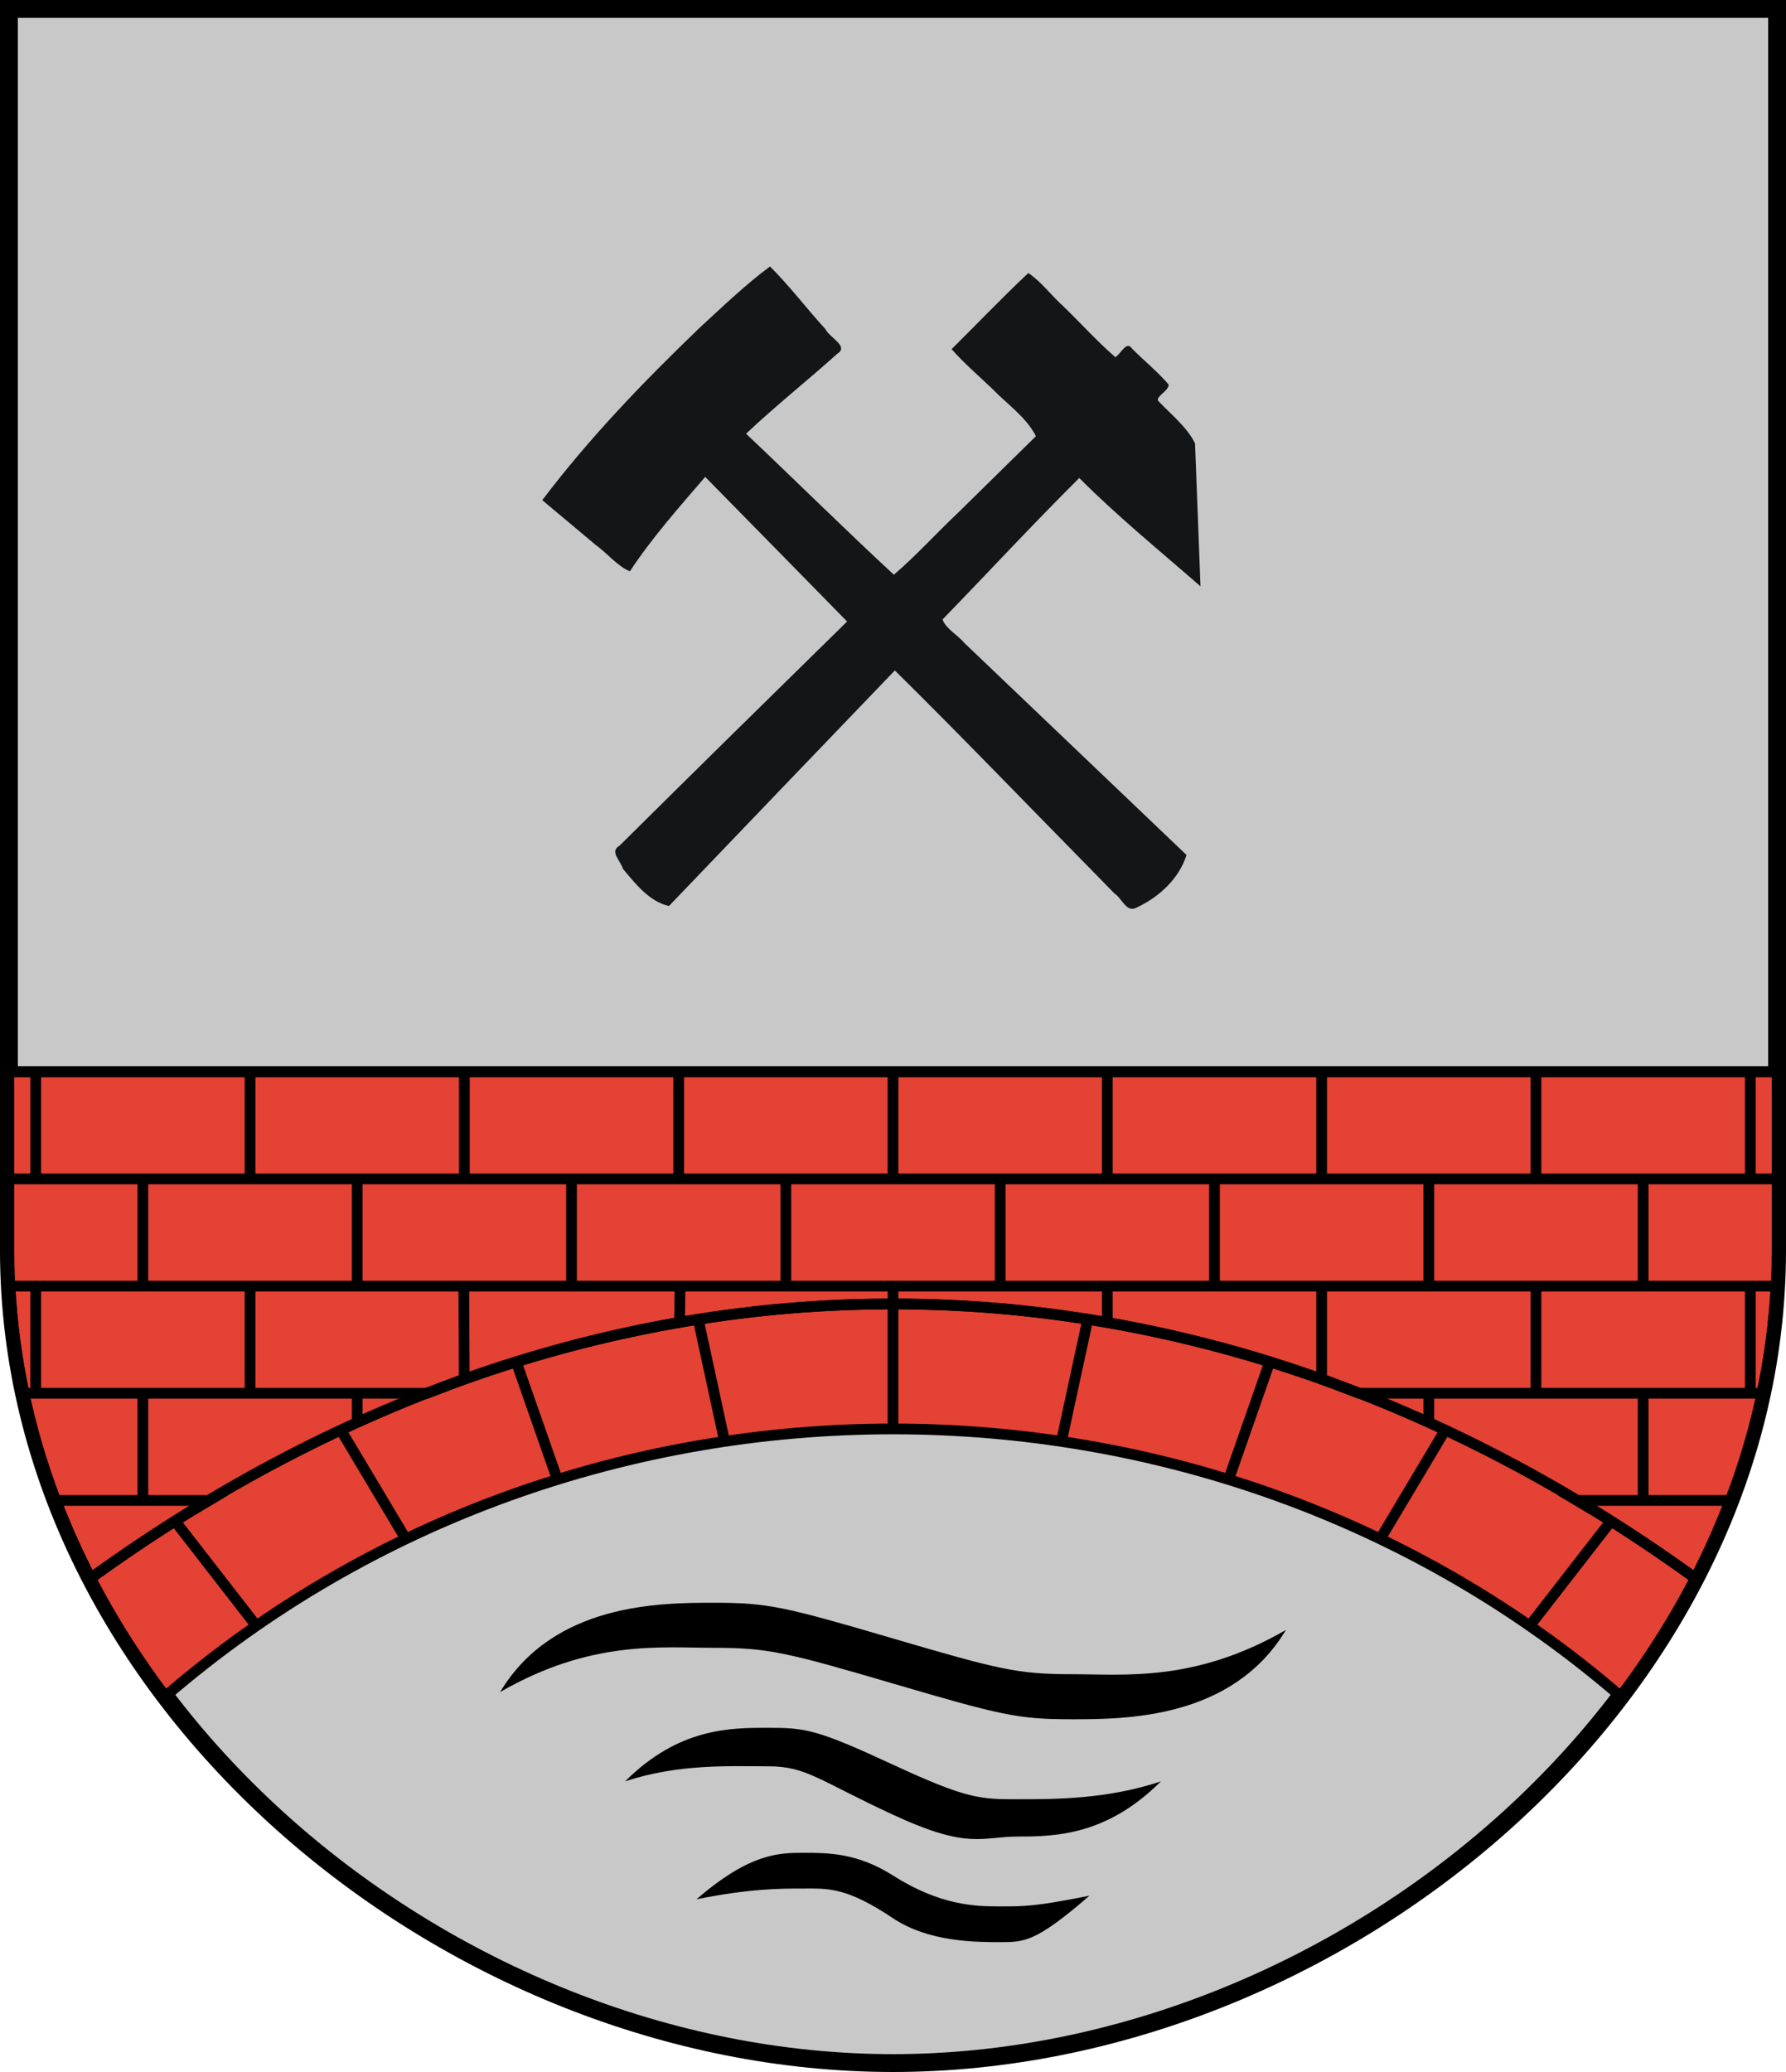
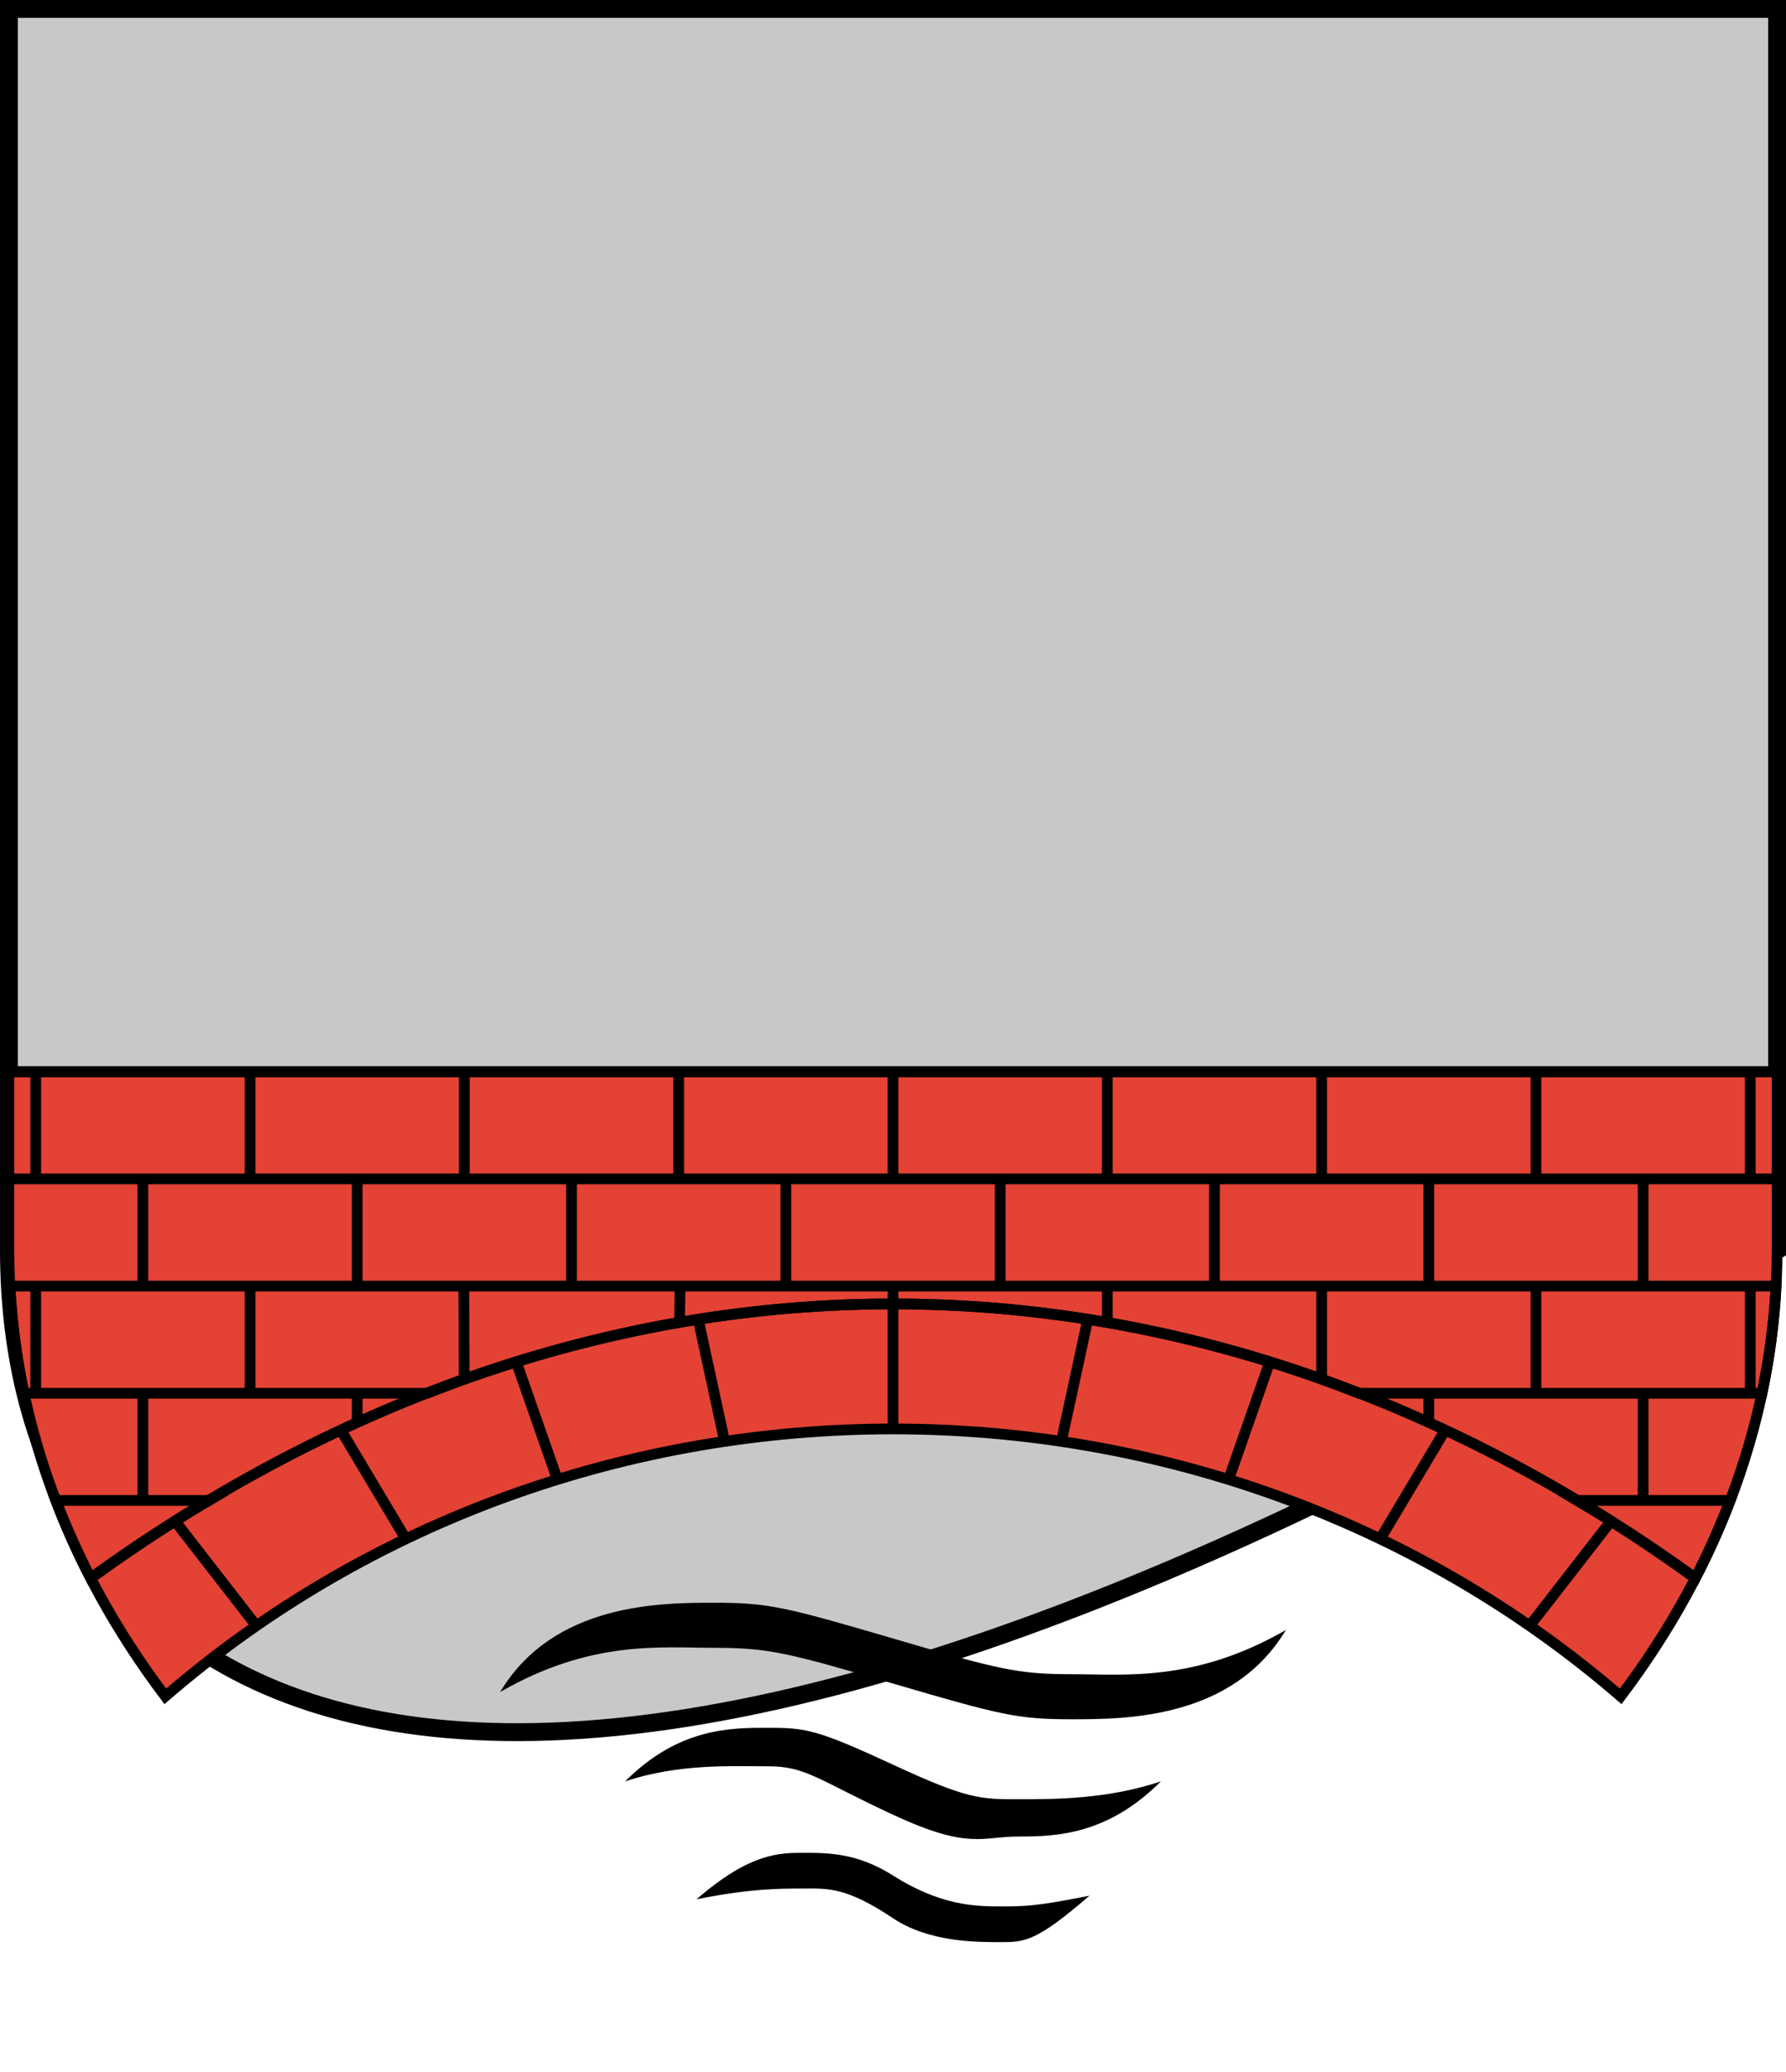
<svg xmlns="http://www.w3.org/2000/svg" xmlns:ns1="http://sodipodi.sourceforge.net/DTD/sodipodi-0.dtd" xmlns:ns2="http://www.inkscape.org/namespaces/inkscape" version="1.0" width="500" height="580" id="Wappen_Vorlage" ns1:version="0.32" ns2:version="0.46" ns1:docname="Wappen_Hammerbrücke.svg" ns2:output_extension="org.inkscape.output.svg.inkscape">
  <defs id="defs3355">
    <ns2:perspective ns1:type="inkscape:persp3d" ns2:vp_x="0 : 290 : 1" ns2:vp_y="0 : 1000 : 0" ns2:vp_z="500 : 290 : 1" ns2:persp3d-origin="250 : 193.33333 : 1" id="perspective3359" />
    <ns2:perspective id="perspective3231" ns2:persp3d-origin="372.04724 : 350.78739 : 1" ns2:vp_z="744.09448 : 526.18109 : 1" ns2:vp_y="0 : 1000 : 0" ns2:vp_x="0 : 526.18109 : 1" ns1:type="inkscape:persp3d" />
    <ns2:perspective id="perspective2537" ns2:persp3d-origin="372.04724 : 350.78739 : 1" ns2:vp_z="744.09448 : 526.18109 : 1" ns2:vp_y="0 : 1000 : 0" ns2:vp_x="0 : 526.18109 : 1" ns1:type="inkscape:persp3d" />
    <ns2:perspective id="perspective2454" ns2:persp3d-origin="300 : 400 : 1" ns2:vp_z="700 : 600 : 1" ns2:vp_y="0 : 1000 : 0" ns2:vp_x="-50 : 600 : 1" ns1:type="inkscape:persp3d" />
  </defs>
  <ns1:namedview ns2:window-height="743" ns2:window-width="1280" ns2:pageshadow="2" ns2:pageopacity="0.0" guidetolerance="10.0" gridtolerance="10.0" objecttolerance="10.0" borderopacity="1.0" bordercolor="#666666" pagecolor="#ffffff" id="base" showgrid="false" ns2:zoom="0.52423434" ns2:cx="295.24352" ns2:cy="276.19005" ns2:window-x="-5" ns2:window-y="-3" ns2:current-layer="Wappen_Vorlage" ns2:object-paths="false" ns2:object-nodes="true">
    <ns2:grid type="xygrid" id="grid3361" visible="true" enabled="true" spacingx="1px" spacingy="1px" dotted="false" />
  </ns1:namedview>
-   <path d="M 497.5,350 C 497.5,475 375,577.5 250,577.5 C 125,577.5 2.5,475 2.5,350 L 2.5,2.5 L 497.5,2.5 L 497.5,350 z" id="Schild" style="opacity:1;fill:#c8c8c8;fill-opacity:1;fill-rule:nonzero;stroke:#000000;stroke-width:5;stroke-linecap:round;stroke-linejoin:miter;stroke-miterlimit:4;stroke-dasharray:none;stroke-opacity:1;display:inline" ns1:nodetypes="cscccc" />
+   <path d="M 497.5,350 C 125,577.5 2.5,475 2.5,350 L 2.5,2.5 L 497.5,2.5 L 497.5,350 z" id="Schild" style="opacity:1;fill:#c8c8c8;fill-opacity:1;fill-rule:nonzero;stroke:#000000;stroke-width:5;stroke-linecap:round;stroke-linejoin:miter;stroke-miterlimit:4;stroke-dasharray:none;stroke-opacity:1;display:inline" ns1:nodetypes="cscccc" />
  <path style="opacity:1;fill:#e34234;fill-opacity:1;fill-rule:nonzero;stroke:#000000;stroke-width:3;stroke-linecap:round;stroke-linejoin:miter;marker:none;marker-start:none;marker-mid:none;marker-end:none;stroke-miterlimit:4;stroke-dasharray:none;stroke-dashoffset:0;stroke-opacity:1;visibility:visible;display:inline;overflow:visible;enable-background:accumulate" d="M 2.5 300 L 2.5 350 C 2.5 395.99 19.093 438.929 46.281 474.844 C 161.857 375.043 338.143 375.043 453.719 474.844 C 480.907 438.929 497.5 395.99 497.5 350 L 497.5 300 L 2.5 300 z " id="rect3501" />
-   <path style="fill:#131516;fill-opacity:1;fill-rule:evenodd;stroke:none" d="M 306.66,244.645 C 287.956,225.645 269.493,206.404 250.513,187.676 C 229.419,209.639 208.346,231.623 187.28,253.613 C 181.721,252.357 177.867,247.342 174.38,243.19 C 173.821,241.003 170.514,238.367 173.424,236.744 C 194.593,215.757 215.887,194.812 237.154,173.975 C 223.929,160.462 210.666,146.987 197.42,133.494 C 190.097,142.035 182.521,150.534 176.35,159.917 C 172.891,158.551 169.909,154.762 166.657,152.447 C 161.713,148.293 156.768,144.142 151.808,140.008 C 165.05,122.521 180.307,106.674 196.122,91.512 C 202.437,85.727 208.748,79.627 215.563,74.592 C 220.959,79.944 225.85,86.419 231.107,92.154 C 232.144,94.451 237.782,96.964 234.421,99.004 C 225.999,106.581 217.105,113.622 208.871,121.408 C 222.702,134.503 236.328,147.995 250.246,160.884 C 256.344,155.663 262.134,149.259 268.134,143.604 C 275.433,136.439 282.714,129.255 290.018,122.095 C 287.244,116.682 281.837,113.049 277.668,108.706 C 273.862,105.104 269.883,101.66 266.404,97.733 C 273.558,90.652 280.59,83.266 287.881,76.437 C 291.427,78.753 294.296,82.694 297.58,85.631 C 302.491,90.38 307.102,95.52 312.246,99.985 C 313.77,99.137 315.343,95.231 316.898,97.562 C 320.257,100.961 324.207,104.142 327.195,107.681 C 327.02,109.598 323.813,110.737 324.188,112.155 C 327.758,115.958 332.254,119.454 334.556,124.111 C 335.066,137.451 335.576,150.79 336.085,164.129 C 324.664,154.153 312.815,144.515 302.144,133.799 C 289.141,146.739 276.652,160.227 263.872,173.402 C 264.814,176.073 268.139,177.726 270,180 C 290.732,199.767 311.441,219.557 332.17,239.327 C 330.118,245.976 324.35,251.241 318.139,254.078 C 315.328,255.589 314.051,251.362 312.007,250.111 C 310.225,248.289 308.443,246.467 306.66,244.645 z" id="path2447" />
  <path style="opacity:1;fill:none;fill-rule:evenodd;stroke:#000000;stroke-width:3;stroke-linecap:butt;stroke-linejoin:miter;stroke-miterlimit:4;stroke-dasharray:none;stroke-opacity:1" d="M 441.438 420 C 443.717 421.361 446.012 422.651 448.281 424.062 C 453.555 427.344 458.788 430.758 464 434.312 C 467.554 436.736 471.094 439.234 474.625 441.781 C 478.284 434.703 481.536 427.43 484.375 420 L 441.438 420 z " id="path3481" />
  <path style="opacity:1;fill:none;fill-rule:evenodd;stroke:#000000;stroke-width:3;stroke-linecap:butt;stroke-linejoin:miter;stroke-miterlimit:4;stroke-dasharray:none;stroke-opacity:1" d="M 15.625 420 C 18.464 427.43 21.716 434.703 25.375 441.781 C 28.906 439.234 32.446 436.736 36 434.312 C 41.212 430.758 46.445 427.344 51.719 424.062 C 53.988 422.651 56.283 421.361 58.562 420 L 15.625 420 z " id="path3479" />
  <path style="opacity:1;fill:none;fill-rule:evenodd;stroke:#000000;stroke-width:3;stroke-linecap:butt;stroke-linejoin:miter;stroke-miterlimit:4;stroke-dasharray:none;stroke-opacity:1" d="M 2.781 360 C 3.315 370.184 4.636 380.194 6.719 390 L 119.594 390 C 123.958 388.301 128.331 386.619 132.719 385.094 C 138.224 383.18 143.744 381.391 149.281 379.75 C 154.818 378.109 160.374 376.617 165.938 375.25 C 171.501 373.883 177.07 372.656 182.656 371.562 C 188.242 370.469 193.834 369.508 199.438 368.688 C 205.041 367.867 210.666 367.172 216.281 366.625 C 221.896 366.078 227.502 365.68 233.125 365.406 C 238.748 365.133 244.375 365 250 365 C 255.625 365 261.252 365.133 266.875 365.406 C 272.498 365.68 278.104 366.078 283.719 366.625 C 289.334 367.172 294.959 367.867 300.562 368.688 C 306.166 369.508 311.758 370.469 317.344 371.562 C 322.93 372.656 328.499 373.883 334.062 375.25 C 339.626 376.617 345.182 378.109 350.719 379.75 C 356.256 381.391 361.776 383.18 367.281 385.094 C 371.669 386.619 376.042 388.301 380.406 390 L 493.281 390 C 495.364 380.194 496.685 370.184 497.219 360 L 2.781 360 z " id="path3473" />
  <path style="opacity:1;fill:none;fill-rule:evenodd;stroke:#000000;stroke-width:3;stroke-linecap:butt;stroke-linejoin:miter;stroke-miterlimit:4;stroke-dasharray:none;stroke-opacity:1" d="M 2.5 300 L 2.5 330 L 497.5 330 L 497.5 300 L 2.5 300 z " id="path2594" />
  <path style="opacity:1;fill:none;fill-rule:evenodd;stroke:#000000;stroke-width:3;stroke-linecap:butt;stroke-linejoin:miter;stroke-miterlimit:4;stroke-dasharray:none;stroke-opacity:1" d="M 40,330 L 40,360" id="path3366" />
  <path style="opacity:1;fill:none;fill-rule:evenodd;stroke:#000000;stroke-width:3;stroke-linecap:butt;stroke-linejoin:miter;stroke-miterlimit:4;stroke-dasharray:none;stroke-opacity:1" d="M 100,330 L 100,360" id="path3368" />
  <path style="opacity:1;fill:none;fill-rule:evenodd;stroke:#000000;stroke-width:3;stroke-linecap:butt;stroke-linejoin:miter;stroke-miterlimit:4;stroke-dasharray:none;stroke-opacity:1" d="M 160,360 L 160,330" id="path3370" />
  <path style="opacity:1;fill:none;fill-rule:evenodd;stroke:#000000;stroke-width:3;stroke-linecap:butt;stroke-linejoin:miter;stroke-miterlimit:4;stroke-dasharray:none;stroke-opacity:1" d="M 220,360 L 220,330" id="path3372" />
  <path style="opacity:1;fill:none;fill-rule:evenodd;stroke:#000000;stroke-width:3;stroke-linecap:butt;stroke-linejoin:miter;stroke-miterlimit:4;stroke-dasharray:none;stroke-opacity:1" d="M 280,330 L 280,360" id="path3376" />
  <path style="opacity:1;fill:none;fill-rule:evenodd;stroke:#000000;stroke-width:3;stroke-linecap:butt;stroke-linejoin:miter;stroke-miterlimit:4;stroke-dasharray:none;stroke-opacity:1" d="M 340,360 L 340,330" id="path3378" />
  <path style="opacity:1;fill:none;fill-rule:evenodd;stroke:#000000;stroke-width:3;stroke-linecap:butt;stroke-linejoin:miter;stroke-miterlimit:4;stroke-dasharray:none;stroke-opacity:1" d="M 400,360 L 400,330" id="path3380" />
  <path style="opacity:1;fill:none;fill-rule:evenodd;stroke:#000000;stroke-width:3;stroke-linecap:butt;stroke-linejoin:miter;stroke-miterlimit:4;stroke-dasharray:none;stroke-opacity:1" d="M 460,360 L 460,330" id="path3382" />
  <path style="opacity:1;fill:none;fill-rule:evenodd;stroke:#000000;stroke-width:3;stroke-linecap:butt;stroke-linejoin:miter;stroke-miterlimit:4;stroke-dasharray:none;stroke-opacity:1" d="M 70,300 L 70,330" id="path3384" />
  <path style="opacity:1;fill:none;fill-rule:evenodd;stroke:#000000;stroke-width:3;stroke-linecap:butt;stroke-linejoin:miter;stroke-miterlimit:4;stroke-dasharray:none;stroke-opacity:1" d="M 130,300 L 130,330" id="path3386" />
  <path style="opacity:1;fill:none;fill-rule:evenodd;stroke:#000000;stroke-width:3;stroke-linecap:butt;stroke-linejoin:miter;stroke-miterlimit:4;stroke-dasharray:none;stroke-opacity:1" d="M 190,300 L 190,330" id="path3388" />
  <path style="opacity:1;fill:none;fill-rule:evenodd;stroke:#000000;stroke-width:3;stroke-linecap:butt;stroke-linejoin:miter;stroke-miterlimit:4;stroke-dasharray:none;stroke-opacity:1" d="M 250,300 L 250,330" id="path3390" />
  <path style="opacity:1;fill:none;fill-rule:evenodd;stroke:#000000;stroke-width:3;stroke-linecap:butt;stroke-linejoin:miter;stroke-miterlimit:4;stroke-dasharray:none;stroke-opacity:1" d="M 310,300 L 310,330" id="path3392" />
  <path style="opacity:1;fill:none;fill-rule:evenodd;stroke:#000000;stroke-width:3;stroke-linecap:butt;stroke-linejoin:miter;stroke-miterlimit:4;stroke-dasharray:none;stroke-opacity:1" d="M 370,300 L 370,330" id="path3394" />
  <path style="opacity:1;fill:none;fill-rule:evenodd;stroke:#000000;stroke-width:3;stroke-linecap:butt;stroke-linejoin:miter;stroke-miterlimit:4;stroke-dasharray:none;stroke-opacity:1" d="M 430,300 L 430,330" id="path3396" />
  <path style="opacity:1;fill:none;fill-rule:evenodd;stroke:#000000;stroke-width:3;stroke-linecap:butt;stroke-linejoin:miter;stroke-miterlimit:4;stroke-dasharray:none;stroke-opacity:1" d="M 430,360 L 430,390" id="path3398" />
  <path style="opacity:1;fill:none;fill-rule:evenodd;stroke:#000000;stroke-width:3;stroke-linecap:butt;stroke-linejoin:miter;stroke-miterlimit:4;stroke-dasharray:none;stroke-opacity:1" d="M 70,360 L 70,390" id="path3410" ns1:nodetypes="cc" />
  <path style="opacity:1;fill:none;fill-rule:evenodd;stroke:#000000;stroke-width:3;stroke-linecap:butt;stroke-linejoin:miter;stroke-miterlimit:4;stroke-dasharray:none;stroke-opacity:1" d="M 40,390 L 40,420" id="path3412" ns1:nodetypes="cc" />
  <path style="opacity:1;fill:none;fill-rule:evenodd;stroke:#000000;stroke-width:3;stroke-linecap:butt;stroke-linejoin:miter;stroke-miterlimit:4;stroke-dasharray:none;stroke-opacity:1" d="M 460,390 L 460,420" id="path3422" />
  <path style="opacity:1;fill:none;fill-rule:evenodd;stroke:#000000;stroke-width:3;stroke-linecap:butt;stroke-linejoin:miter;stroke-miterlimit:4;stroke-dasharray:none;stroke-opacity:1" d="M 10,360 L 10,390" id="path3424" />
  <path style="opacity:1;fill:none;fill-rule:evenodd;stroke:#000000;stroke-width:3;stroke-linecap:butt;stroke-linejoin:miter;stroke-miterlimit:4;stroke-dasharray:none;stroke-opacity:1" d="M 10,330 L 10,300" id="path3426" />
  <path style="opacity:1;fill:none;fill-rule:evenodd;stroke:#000000;stroke-width:3;stroke-linecap:butt;stroke-linejoin:miter;stroke-miterlimit:4;stroke-dasharray:none;stroke-opacity:1" d="M 490,360 L 490,390" id="path3438" />
  <path style="opacity:1;fill:none;fill-rule:evenodd;stroke:#000000;stroke-width:3;stroke-linecap:butt;stroke-linejoin:miter;stroke-miterlimit:4;stroke-dasharray:none;stroke-opacity:1" d="M 490,300 L 490,330" id="path3440" />
  <path style="fill:none;fill-rule:evenodd;stroke:#000000;stroke-width:3;stroke-linecap:butt;stroke-linejoin:miter;stroke-opacity:1;stroke-miterlimit:4;stroke-dasharray:none;opacity:1" d="M 474.625,441.781 C 403.92,390.601 326.956,365 250,365 C 173.044,365 96.08,390.601 25.375,441.781" id="path3444" ns1:nodetypes="ccc" />
  <path id="path3446" style="opacity:1;fill:none;fill-rule:evenodd;stroke:#000000;stroke-width:3;stroke-linecap:butt;stroke-linejoin:miter;stroke-miterlimit:4;stroke-dasharray:none;stroke-opacity:1" d="M 48.993,425.773 L 71.773,455.114 M 95.412,400.293 L 113.614,430.796 M 144.519,381.21 L 156.05,414.16 M 195.464,369.297 L 202.859,403.495 M 451.007,425.773 L 428.227,455.114 M 404.588,400.293 L 386.386,430.796 M 355.481,381.21 L 343.95,414.16 M 304.536,369.297 L 297.141,403.495 M 250,365 L 250,400" />
  <path style="opacity:1;fill:#000000;fill-opacity:1;fill-rule:evenodd;stroke:#000000;stroke-width:3;stroke-linecap:butt;stroke-linejoin:miter;stroke-miterlimit:4;stroke-dasharray:none;stroke-opacity:1" d="M 400,398.188 L 400,390 M 370,360 L 370,386.062 M 310,370.219 L 310,360 M 250,360 L 250,365 M 190.25,370.188 L 190.375,360 M 129.844,360 L 129.969,386.062 M 100,390 L 100,398.188" id="path3400" ns1:nodetypes="cccccccccccccc" />
  <path id="path3506" style="opacity:1;fill:#000000;fill-opacity:1;fill-rule:evenodd;stroke:none;stroke-width:3;stroke-linecap:butt;stroke-linejoin:miter;stroke-miterlimit:4;stroke-dasharray:none;stroke-opacity:1" d="M 250,471.263 C 280.322,480.166 285,481.263 300,481.263 C 315,481.263 345,481.263 360,456.263 C 334.516,470.947 315,468.648 300,468.648 C 285,468.648 279.678,467.361 250,458.648 C 219.678,449.746 215,448.648 200,448.648 C 185,448.648 155,448.648 140,473.648 C 165.484,458.964 185,461.263 200,461.263 C 215,461.263 220.322,462.55 250,471.263 z M 250,507.983 C 271.314,517.87 274.603,514.089 285.147,514.089 C 295.691,514.089 310,513.648 325,498.648 C 310,503.648 295.544,503.648 285,503.648 C 274.456,503.648 270.862,503.65 250,493.973 C 228.686,484.087 225.544,483.648 215,483.648 C 204.456,483.648 190,483.648 175,498.648 C 190,493.648 204.603,494.428 215.147,494.428 C 225.691,494.428 229.138,498.307 250,507.983 z M 250,536.957 C 260,543.648 273.196,543.648 280,543.648 C 286.804,543.648 290,543.648 305,530.648 C 290,533.648 286.804,533.648 280,533.648 C 273.196,533.648 263.332,533.469 250,525 C 240,518.648 231.804,518.648 225,518.648 C 218.196,518.648 210,518.648 195,531.648 C 210,528.648 218.196,528.648 225,528.648 C 231.804,528.648 236.873,528.175 250,536.957 z" ns1:nodetypes="cscssscsscscssscsscscssscss" />
</svg>